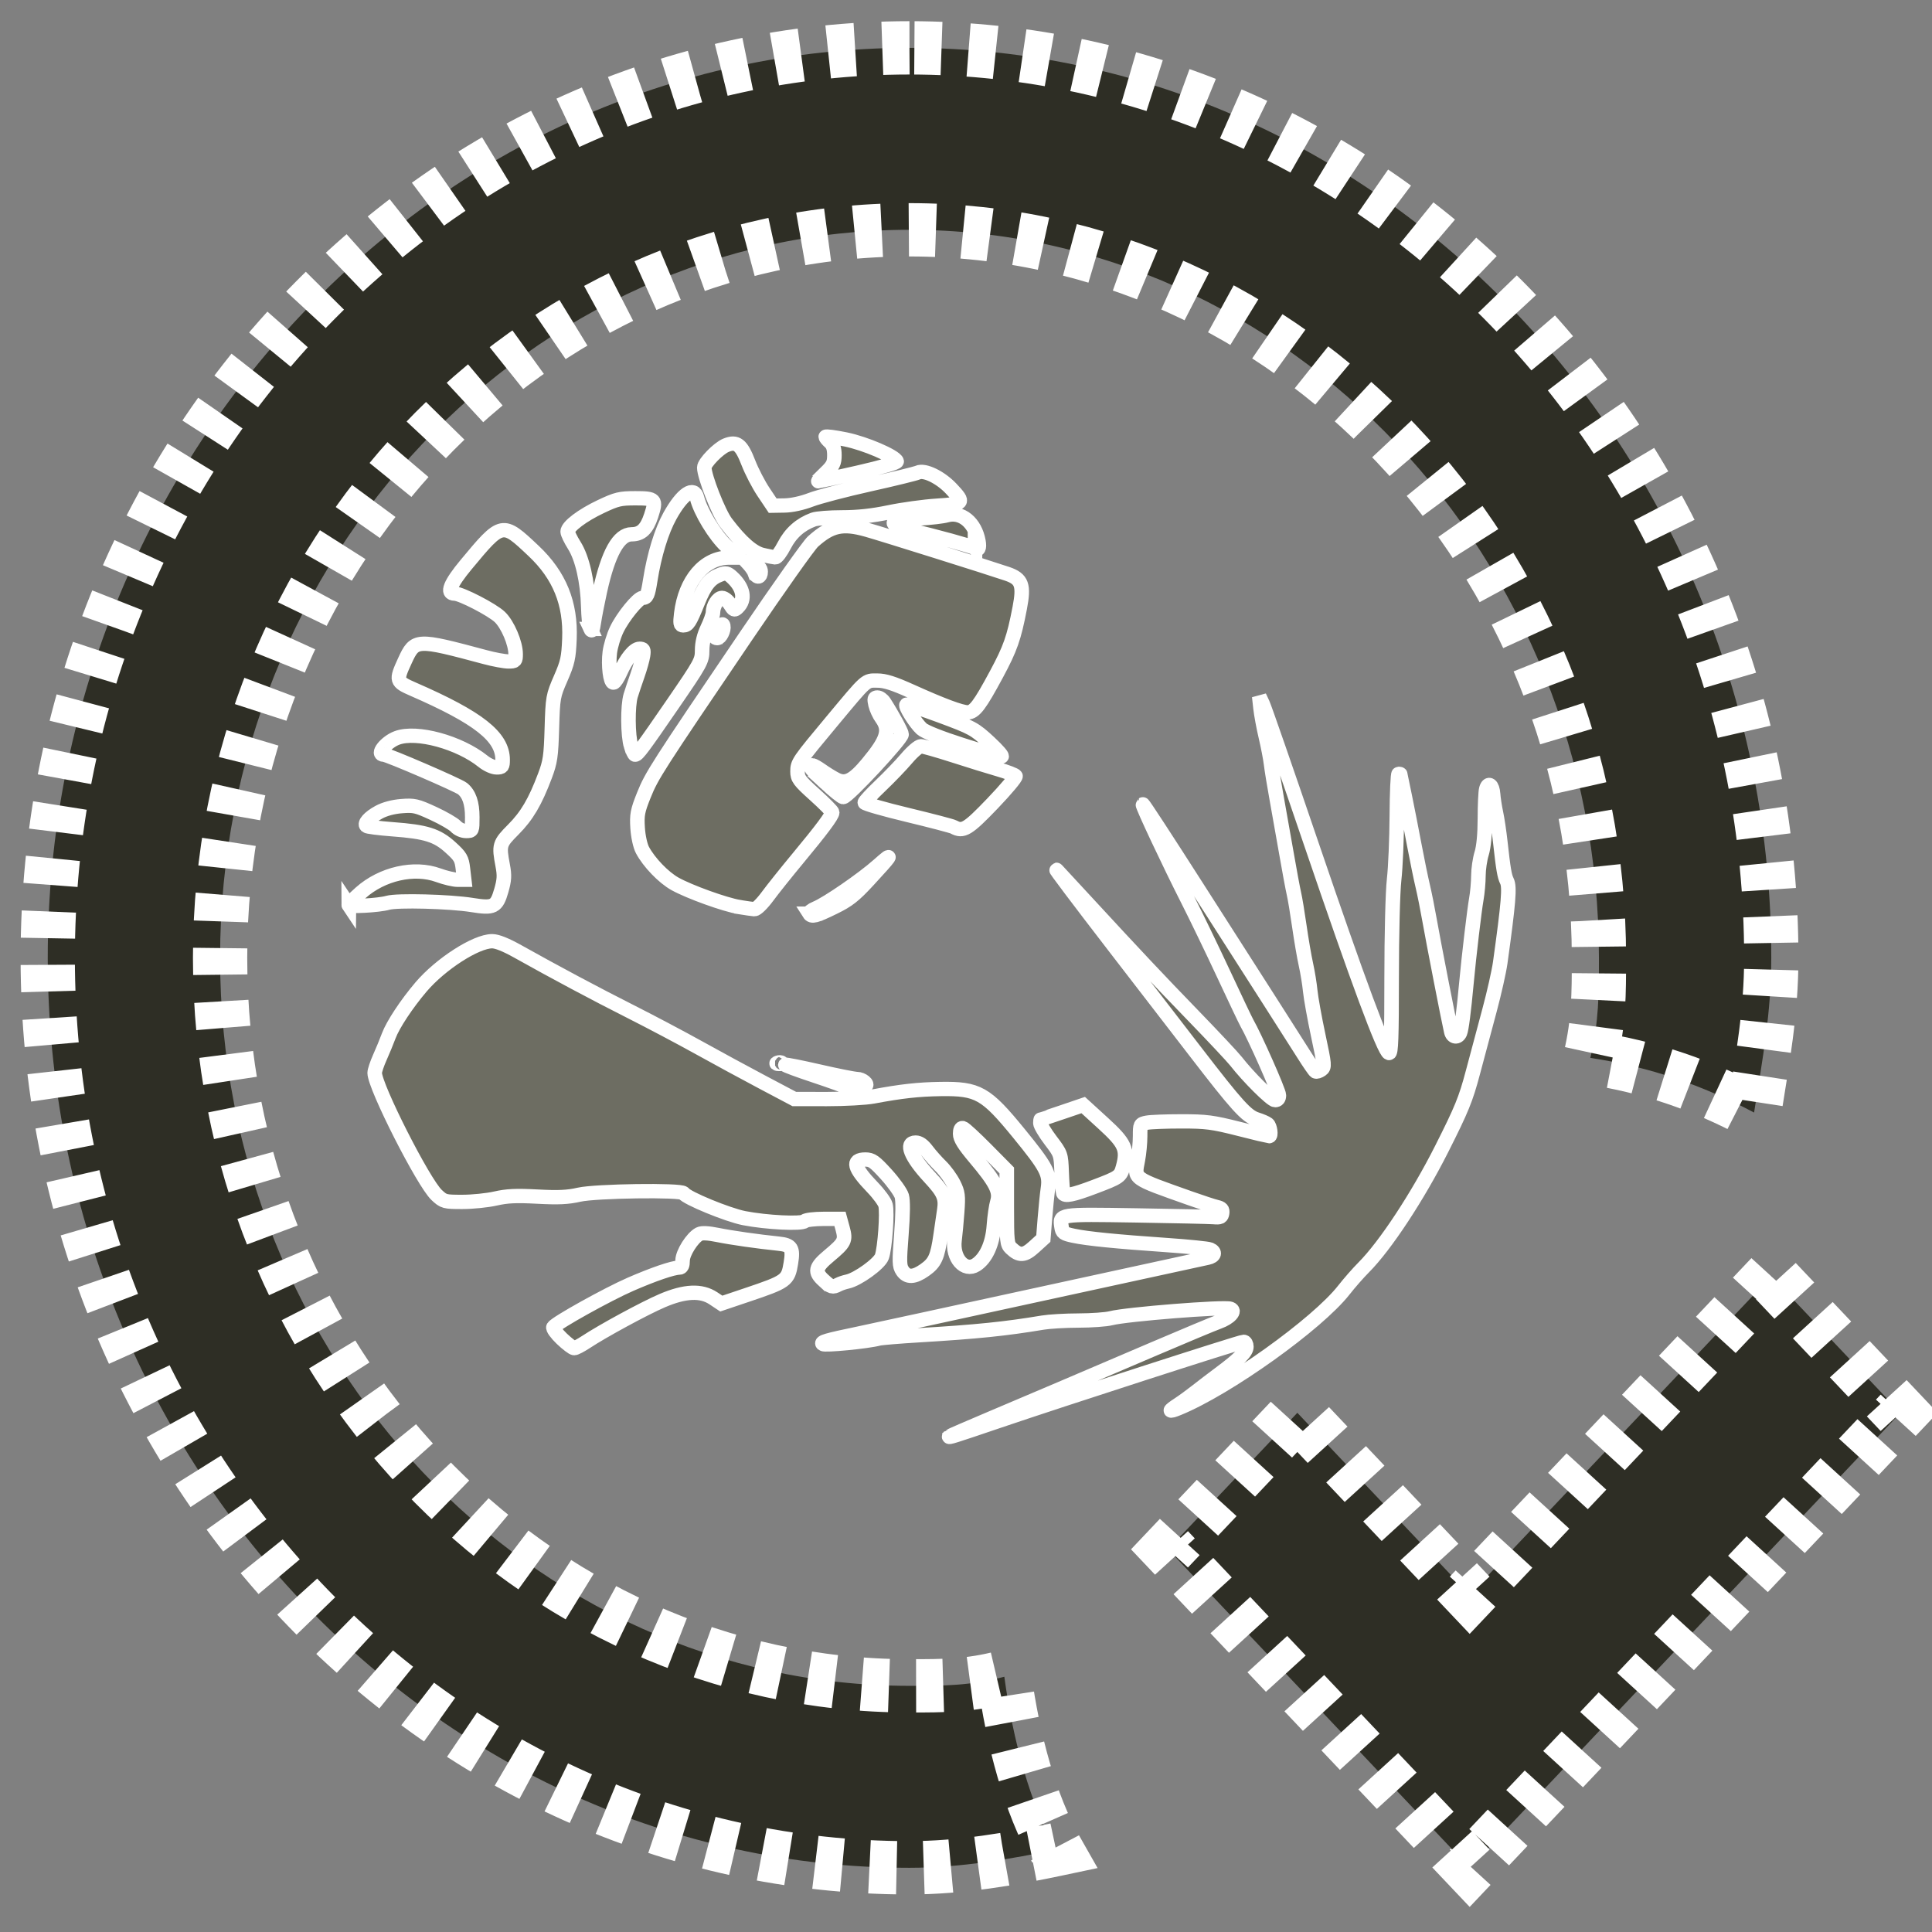
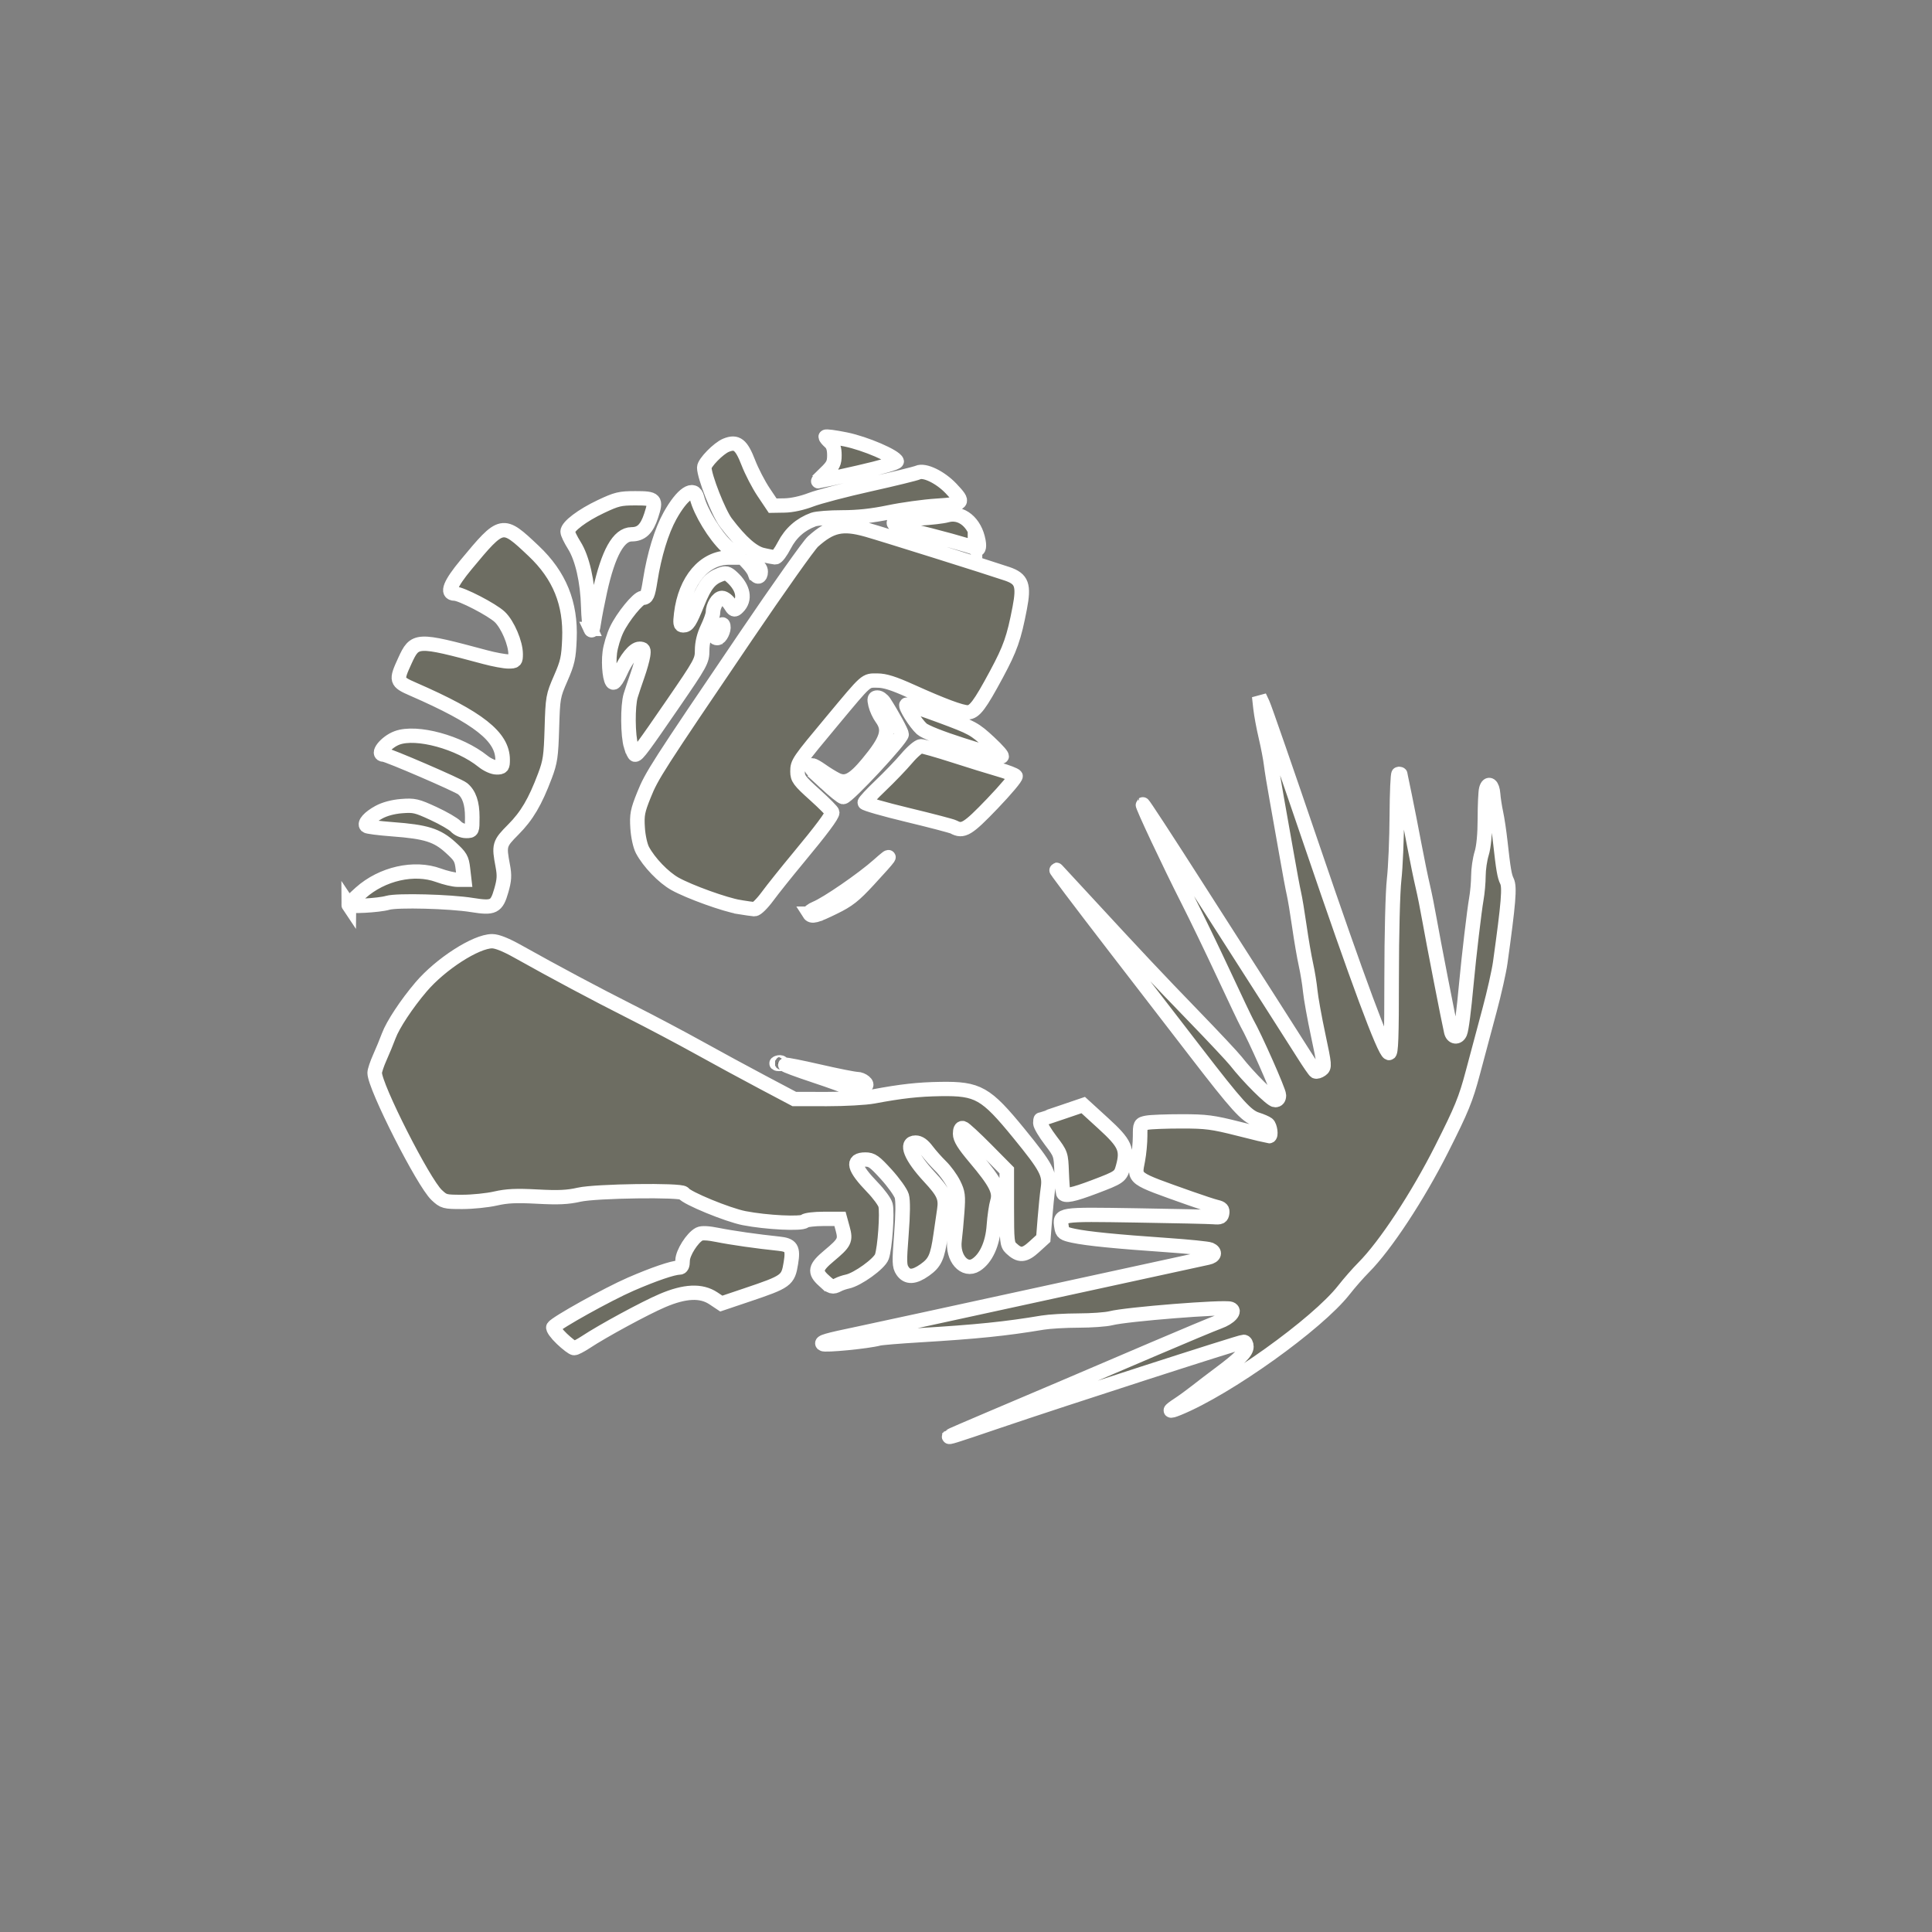
<svg xmlns="http://www.w3.org/2000/svg" xmlns:ns1="http://www.inkscape.org/namespaces/inkscape" xmlns:ns2="http://sodipodi.sourceforge.net/DTD/sodipodi-0.dtd" version="1.1" id="mdi-clock-check-outline" width="512" height="512" viewBox="0 0 512 512" ns1:version="1.1.1 (3bf5ae0d25, 2021-09-20)" ns2:docname="clock.svg">
  <rect x="0" y="0" width="512" height="512" fill="#808080" stroke="none" />
  <defs id="defs7" />
  <ns2:namedview pagecolor="#ffffff" bordercolor="#666666" borderopacity="1" objecttolerance="10" gridtolerance="10" guidetolerance="10" ns1:pageopacity="0" ns1:pageshadow="2" ns1:window-width="1902" ns1:window-height="995" id="namedview5" showgrid="false" fit-margin-top="0" fit-margin-left="0" fit-margin-right="0" fit-margin-bottom="0" ns1:zoom="0.69044441" ns1:cx="115.8674" ns1:cy="429.43356" ns1:window-x="-15" ns1:window-y="7" ns1:window-maximized="0" ns1:current-layer="mdi-clock-check-outline" ns1:pagecheckerboard="0" />
  <g id="g5225" transform="matrix(0.959,0,0,0.942,12.653,12.68)">
-     <path style="fill:#2e2e25;fill-opacity:1;stroke:#ffffff;stroke-width:15;stroke-miterlimit:4;stroke-dasharray:7.5, 7.5;stroke-dashoffset:0;stroke-opacity:1" d="M 238.125,0 C 107.148,0 0,115.2 0,256 c 0,140.8 107.148,256 238.125,256 14.288,0 28.593,-2.565 40.5,-5.125 -7.144,-12.8 -11.9,-30.705 -14.281,-48.625 -9.526,2.56 -16.693,2.562 -26.219,2.562 -104.781,0 -190.5,-92.172 -190.5,-204.812 0,-112.64 85.719,-204.812 190.5,-204.812 104.781,0 190.531,92.172 190.531,204.812 0,10.24 0.006,17.916 -2.375,28.156 16.67,2.56 30.962,7.695 45.25,15.375 2.381,-15.36 4.75,-28.171 4.75,-43.531 0,-140.8 -107.18,-256 -238.156,-256 z m 6.531,163.688 c 0.345,0.032 2.067,0.173 4.25,0.375 -0.179,-0.068 -0.352,-0.151 -0.531,-0.219 -3.093,-0.141 -4.056,-0.188 -3.719,-0.156 z M 476.281,345.594 392.938,435.188 345.312,384 309.594,422.406 392.938,512 512,384 Z" id="path3" />
    <path style="fill:#6d6d62;fill-opacity:1;stroke:#ffffff;stroke-width:4.026;stroke-miterlimit:4;stroke-dasharray:none;stroke-opacity:1" d="m 249.188,390.616 c 0.137,-0.13 5.238,-2.385 11.335,-5.01 12.568,-5.411 23.653,-10.22 45.24,-19.623 8.239,-3.589 16.264,-6.998 17.833,-7.575 3.056,-1.124 4.773,-3.088 3.218,-3.681 -1.7,-0.649 -28.758,1.537 -33.036,2.669 -1.318,0.349 -5.347,0.641 -8.952,0.649 -3.605,0.008 -8.054,0.27 -9.887,0.582 -10.296,1.754 -18.183,2.575 -34.191,3.555 -5.438,0.333 -10.426,0.753 -11.085,0.934 -3.086,0.845 -14.993,2.026 -15.485,1.536 -0.595,-0.592 0.864,-1.024 10.092,-2.987 3.296,-0.701 25.946,-5.704 50.333,-11.117 24.388,-5.413 45.083,-9.996 45.989,-10.184 1.859,-0.386 2.178,-1.619 0.599,-2.319 -0.577,-0.256 -5.902,-0.806 -11.834,-1.224 -14.077,-0.99 -22.048,-1.797 -25.853,-2.617 -2.77,-0.597 -3.11,-0.844 -3.345,-2.44 -0.545,-3.697 -0.902,-3.64 20.534,-3.3 10.697,0.169 20.393,0.391 21.547,0.492 1.777,0.156 2.126,-0.018 2.286,-1.136 0.147,-1.025 -0.188,-1.41 -1.498,-1.719 -0.928,-0.219 -4.248,-1.325 -7.379,-2.456 -16.091,-5.817 -15.414,-5.314 -14.409,-10.725 0.345,-1.857 0.627,-4.903 0.627,-6.77 0,-3.324 0.039,-3.401 1.873,-3.766 1.03,-0.205 5.33,-0.373 9.555,-0.373 6.836,0 8.577,0.23 15.795,2.087 4.462,1.148 8.251,2.087 8.421,2.087 0.643,0 0.276,-2.861 -0.44,-3.427 -0.412,-0.325 -1.739,-0.909 -2.948,-1.296 -2.886,-0.924 -5.396,-3.746 -17.109,-19.234 -1.904,-2.518 -11.757,-15.531 -21.896,-28.918 -10.138,-13.387 -17.45,-23.267 -16.249,-21.955 1.201,1.312 4.858,5.336 8.126,8.944 13.755,15.183 19.915,21.847 29.552,31.973 5.603,5.886 10.909,11.645 11.792,12.798 3.436,4.486 9.831,10.966 10.828,10.972 0.7,0.005 1.049,-0.454 1.049,-1.382 0,-1.157 -6.652,-16.443 -8.873,-20.389 -0.365,-0.648 -3.244,-6.812 -6.398,-13.699 -3.155,-6.887 -7.611,-16.278 -9.902,-20.869 -5.056,-10.129 -12.679,-26.63 -12.421,-26.886 0.103,-0.102 6.623,10.064 14.488,22.592 7.866,12.528 17.175,27.339 20.688,32.914 3.513,5.575 7.666,12.209 9.23,14.743 1.563,2.533 3.058,4.738 3.32,4.9 0.263,0.162 0.956,-0.055 1.541,-0.48 1.01,-0.735 0.97,-1.219 -0.801,-9.67 -1.026,-4.893 -2.019,-10.506 -2.208,-12.474 -0.189,-1.968 -0.725,-5.322 -1.191,-7.453 -0.466,-2.132 -1.281,-6.961 -1.811,-10.733 -0.53,-3.771 -1.209,-7.93 -1.51,-9.242 -0.301,-1.312 -1.233,-6.41 -2.072,-11.329 -0.839,-4.919 -2.053,-11.895 -2.699,-15.503 -0.646,-3.607 -1.333,-7.9 -1.527,-9.54 -0.194,-1.64 -0.852,-5.128 -1.462,-7.751 -0.61,-2.624 -1.268,-6.246 -1.464,-8.049 l -0.356,-3.279 0.956,2.087 c 0.526,1.148 6.607,18.991 13.515,39.651 12.785,38.24 20.048,58.144 21.377,58.585 0.577,0.192 0.74,-4.457 0.74,-21.206 0,-12.151 0.298,-24.129 0.687,-27.626 0.378,-3.396 0.715,-11.474 0.749,-17.95 0.034,-6.476 0.264,-11.776 0.511,-11.776 0.247,-4e-4 0.45,0.066 0.451,0.148 9.4e-4,0.082 0.544,2.832 1.206,6.112 0.662,3.279 1.85,9.451 2.641,13.714 0.791,4.263 1.846,9.495 2.346,11.627 0.5,2.132 1.344,6.425 1.877,9.54 0.944,5.518 5.394,28.77 6.019,31.452 0.372,1.595 1.779,1.77 2.4,0.298 0.414,-0.982 1.047,-5.986 1.79,-14.161 0.673,-7.398 2.179,-20.39 2.725,-23.502 0.311,-1.776 0.569,-4.728 0.573,-6.559 0.004,-1.831 0.408,-4.646 0.899,-6.256 0.567,-1.86 0.895,-5.447 0.9,-9.838 0.005,-3.801 0.174,-7.526 0.376,-8.277 0.559,-2.075 1.692,-1.223 1.877,1.412 0.09,1.286 0.45,3.68 0.799,5.32 0.349,1.64 0.881,5.262 1.183,8.049 0.834,7.71 1.168,9.725 1.839,11.09 0.819,1.667 0.474,5.963 -1.843,22.956 -0.34,2.492 -1.673,8.529 -2.964,13.416 -1.29,4.887 -3.362,12.774 -4.603,17.528 -1.966,7.53 -3.075,10.294 -8.609,21.465 -6.634,13.39 -15.588,27.238 -21.554,33.333 -1.518,1.551 -3.974,4.402 -5.457,6.334 -7.34,9.565 -32.236,27.682 -45.778,33.312 -2.773,1.153 -2.742,0.764 0.088,-1.116 1.236,-0.821 3.503,-2.501 5.037,-3.734 1.535,-1.233 4.366,-3.433 6.292,-4.889 5.501,-4.161 7.396,-6.109 7.396,-7.605 0,-0.756 -0.337,-1.374 -0.75,-1.374 -0.934,0 -50.074,16.162 -67.782,22.294 -12.572,4.353 -14.066,4.829 -13.509,4.301 z M 142.072,363.178 c -1.497,-1.448 -2.54,-2.925 -2.318,-3.283 0.748,-1.204 14.989,-9.266 21.317,-12.067 6.335,-2.804 11.708,-4.675 13.429,-4.675 0.662,0 0.936,-0.584 0.936,-1.997 0,-2.112 2.676,-6.42 4.625,-7.446 0.699,-0.368 2.434,-0.28 5.029,0.254 3.858,0.795 11.099,1.846 16.871,2.449 3.528,0.369 4.073,1.242 3.4,5.454 -0.786,4.917 -1.198,5.221 -12.19,8.992 l -7.037,2.414 -2.193,-1.483 c -3.365,-2.275 -7.862,-2.069 -14.101,0.645 -4.877,2.122 -16.426,8.497 -21.177,11.691 -1.378,0.926 -2.812,1.684 -3.187,1.684 -0.375,0 -1.907,-1.185 -3.404,-2.633 z m 72.375,-16.389 c -2.646,-2.459 -2.386,-3.695 1.468,-6.97 4.329,-3.68 4.642,-4.322 3.743,-7.668 l -0.729,-2.712 h -4.55 c -2.502,0 -4.838,0.288 -5.192,0.639 -0.876,0.872 -10.598,0.383 -16.765,-0.843 -4.527,-0.9 -15.886,-5.66 -16.722,-7.007 -0.611,-0.984 -24.284,-0.65 -28.84,0.407 -3.194,0.741 -5.71,0.86 -11.572,0.543 -5.862,-0.316 -8.377,-0.198 -11.572,0.543 -2.245,0.521 -6.361,0.947 -9.147,0.947 -4.898,0 -5.132,-0.064 -7.098,-1.938 -3.669,-3.497 -17.124,-30.493 -17.124,-34.358 0,-0.618 0.637,-2.566 1.415,-4.327 0.778,-1.761 1.892,-4.512 2.476,-6.112 1.139,-3.123 4.946,-8.986 8.922,-13.742 5.399,-6.457 15.181,-12.863 19.643,-12.863 1.353,0 3.769,0.981 7.117,2.89 10.295,5.87 21.508,11.958 31.134,16.902 5.438,2.793 13.932,7.366 18.875,10.161 4.943,2.796 12.898,7.188 17.677,9.762 l 8.688,4.679 8.988,0.014 c 4.943,0.008 10.741,-0.321 12.883,-0.73 7.719,-1.474 12.391,-2.001 18.575,-2.097 10.347,-0.16 12.486,1.077 21.674,12.537 7.572,9.446 8.561,11.338 8.001,15.309 -0.234,1.66 -0.622,5.537 -0.862,8.616 l -0.436,5.598 -2.519,2.338 c -2.734,2.538 -4.067,2.62 -6.383,0.394 -1.108,-1.065 -1.198,-1.933 -1.198,-11.522 v -10.37 l -5.692,-5.856 c -3.131,-3.221 -6.029,-5.943 -6.441,-6.049 -0.476,-0.123 -0.749,0.461 -0.749,1.6 0,1.339 1.054,3.066 4.159,6.815 5.737,6.927 6.981,9.406 6.14,12.241 -0.358,1.207 -0.797,4.29 -0.976,6.85 -0.356,5.093 -2.196,9.185 -4.933,10.969 -3.165,2.063 -6.58,-1.902 -5.948,-6.905 0.192,-1.516 0.518,-5.088 0.725,-7.937 0.335,-4.609 0.228,-5.486 -0.973,-7.955 -0.742,-1.526 -2.338,-3.756 -3.546,-4.956 -1.208,-1.2 -2.939,-3.188 -3.846,-4.418 -1.127,-1.528 -2.113,-2.236 -3.117,-2.236 -2.921,0 -1.324,4.046 3.825,9.688 3.949,4.328 4.625,5.852 4.115,9.279 -0.18,1.21 -0.628,4.346 -0.996,6.97 -0.886,6.322 -1.571,7.862 -4.409,9.908 -2.95,2.127 -4.857,2.2 -6.151,0.236 -0.872,-1.324 -0.905,-2.431 -0.306,-10.285 0.432,-5.67 0.469,-9.493 0.104,-10.745 -0.312,-1.069 -2.242,-3.819 -4.289,-6.112 -3.224,-3.61 -3.994,-4.168 -5.751,-4.168 -3.837,0 -3.252,2.342 1.954,7.824 1.751,1.844 3.37,4.09 3.597,4.992 0.53,2.102 -0.168,12.12 -1.013,14.532 -0.691,1.971 -6.717,6.393 -9.525,6.989 -0.824,0.175 -1.966,0.57 -2.538,0.878 -1.554,0.837 -1.958,0.718 -3.989,-1.17 z m 66.181,-24.607 c -0.146,-0.436 -0.348,-3.086 -0.449,-5.889 -0.181,-5.037 -0.216,-5.14 -3.029,-8.907 -1.565,-2.096 -2.846,-4.297 -2.846,-4.891 0,-0.594 0.07,-1.081 0.156,-1.081 0.086,0 2.749,-0.898 5.918,-1.997 l 5.762,-1.997 5.516,5.127 c 6.093,5.662 6.836,7.336 5.482,12.339 -0.72,2.662 -1.042,2.888 -7.855,5.516 -6.007,2.317 -8.316,2.792 -8.656,1.778 z M 220.976,292.488 c -0.494,-0.318 -4.611,-1.833 -9.149,-3.367 -4.537,-1.534 -8.14,-2.898 -8.007,-3.031 0.134,-0.133 4.323,0.712 9.31,1.877 4.987,1.166 9.703,2.119 10.48,2.119 1.453,0 3.193,1.462 2.338,1.964 -1.192,0.7 -4.158,0.961 -4.973,0.437 z m -19.287,-6.982 c 0.433,-0.172 0.949,-0.151 1.148,0.047 0.199,0.198 -0.155,0.339 -0.786,0.313 -0.698,-0.029 -0.84,-0.17 -0.362,-0.36 z m 8.793,-41.939 c -0.208,-0.335 0.599,-1.015 1.792,-1.511 3.112,-1.294 12.988,-8.217 17.303,-12.13 4.344,-3.94 3.625,-2.859 -2.846,4.272 -3.957,4.361 -5.532,5.62 -9.513,7.602 -4.986,2.483 -6.109,2.778 -6.737,1.767 z m -19.338,-1.844 c -3.965,-0.657 -13.838,-4.277 -17.805,-6.527 -3.17,-1.798 -7.191,-6.05 -8.996,-9.512 -0.622,-1.193 -1.193,-3.857 -1.34,-6.252 -0.226,-3.669 -0.015,-4.787 1.744,-9.242 2.174,-5.507 3.531,-7.657 28.141,-44.609 9.104,-13.67 17.463,-25.682 18.575,-26.694 4.982,-4.533 8.157,-5.237 14.907,-3.308 4.039,1.154 34.312,10.834 38.809,12.409 4.013,1.406 4.633,3.152 3.415,9.612 -1.592,8.444 -2.606,11.381 -6.419,18.604 -4.611,8.732 -6.094,10.733 -7.96,10.733 -1.803,0 -6.976,-1.963 -15.563,-5.907 -4.954,-2.275 -7.293,-3.028 -9.414,-3.032 -3.324,-0.006 -2.731,-0.544 -12.359,11.212 -9.505,11.606 -9.685,11.874 -9.685,14.383 0,1.948 0.488,2.617 4.794,6.561 2.636,2.415 4.794,4.638 4.794,4.939 0,0.872 -3.014,4.98 -9.372,12.773 -3.249,3.983 -7.092,8.879 -8.54,10.882 -1.472,2.035 -3.057,3.61 -3.595,3.571 -0.529,-0.038 -2.388,-0.306 -4.13,-0.594 z M 83.158,241.124 c 0,-0.224 1.484,-1.756 3.298,-3.406 5.937,-5.399 14.81,-7.44 21.508,-4.946 1.871,0.697 4.239,1.267 5.261,1.267 h 1.859 l -0.358,-3.13 c -0.321,-2.807 -0.673,-3.422 -3.414,-5.956 -3.733,-3.452 -6.745,-4.414 -16.025,-5.119 -3.71,-0.282 -6.937,-0.702 -7.169,-0.934 -0.726,-0.722 0.736,-2.392 3.385,-3.865 1.606,-0.893 3.924,-1.525 6.29,-1.714 3.436,-0.274 4.165,-0.103 8.787,2.067 2.772,1.302 5.554,2.945 6.182,3.651 0.665,0.748 1.853,1.285 2.846,1.285 1.7,0 1.705,-0.011 1.705,-3.905 0,-3.946 -0.86,-6.504 -2.698,-8.021 -1.198,-0.989 -20.659,-9.539 -21.713,-9.539 -2.21,0 0.52,-3.558 3.628,-4.73 5.409,-2.039 17.223,1.242 23.766,6.601 1.183,0.969 2.802,1.707 3.745,1.707 1.508,0 1.661,-0.198 1.661,-2.146 0,-6.506 -6.619,-11.824 -24.717,-19.859 -4.736,-2.102 -4.821,-2.398 -2.301,-7.987 2.802,-6.215 3.155,-6.231 22.184,-1.037 2.449,0.669 5.348,1.216 6.441,1.216 1.868,0 1.988,-0.124 1.988,-2.065 0,-3.083 -2.194,-8.329 -4.37,-10.448 -2.111,-2.055 -10.683,-6.568 -12.477,-6.568 -2.314,0 -1.242,-2.764 3.162,-8.159 9.95,-12.188 9.985,-12.195 18.676,-3.83 7.134,6.867 10.278,14.741 9.876,24.736 -0.213,5.305 -0.505,6.647 -2.415,11.102 -2.108,4.919 -2.18,5.332 -2.435,14.012 -0.232,7.913 -0.454,9.459 -1.92,13.416 -2.72,7.34 -4.986,11.253 -8.739,15.093 -3.873,3.963 -3.994,4.383 -2.924,10.139 0.516,2.777 0.445,4.047 -0.394,7.022 -1.305,4.63 -2.132,5.048 -8.066,4.076 -6.149,-1.007 -20.726,-1.395 -23.324,-0.621 -2.453,0.731 -10.79,1.188 -10.79,0.592 z M 250.337,219.195 c -0.494,-0.274 -6.224,-1.801 -12.733,-3.395 -6.509,-1.594 -11.834,-3.15 -11.834,-3.459 0,-0.309 1.963,-2.462 4.363,-4.786 2.4,-2.323 5.651,-5.767 7.225,-7.653 1.574,-1.886 3.344,-3.428 3.934,-3.428 0.59,0 4.686,1.186 9.103,2.635 4.417,1.449 9.975,3.201 12.351,3.894 2.376,0.692 4.484,1.523 4.685,1.846 0.2,0.323 -2.664,3.803 -6.366,7.733 -6.851,7.275 -8.12,8.056 -10.728,6.612 z m -35.342,-12.358 c -3.948,-3.706 -4.902,-4.996 -3.695,-4.996 0.281,0 1.427,0.665 2.547,1.477 1.12,0.812 2.893,1.926 3.94,2.475 2.741,1.436 4.844,0.367 8.792,-4.466 5.442,-6.663 6.282,-9.392 3.911,-12.706 -0.7,-0.978 -1.48,-2.696 -1.735,-3.819 -0.382,-1.687 -0.291,-2.041 0.528,-2.041 0.545,0 1.374,0.604 1.843,1.342 2.193,3.456 4.83,8.384 4.83,9.028 0,1.297 -14.957,17.655 -16.143,17.655 -0.337,0 -2.505,-1.777 -4.818,-3.948 z m 37.803,-10.697 c -5.989,-1.947 -10.396,-3.727 -11.292,-4.56 -1.707,-1.586 -4.641,-6.345 -4.189,-6.794 0.169,-0.168 4.429,1.252 9.465,3.157 8.751,3.31 9.345,3.641 13.397,7.469 2.332,2.203 3.835,3.987 3.341,3.963 -0.494,-0.023 -5.319,-1.48 -10.721,-3.236 z m -91.597,0.345 c -0.913,-2.909 -0.976,-11.377 -0.107,-14.277 0.351,-1.171 1.196,-3.739 1.877,-5.707 0.681,-1.968 1.367,-4.45 1.525,-5.515 0.244,-1.651 0.103,-1.938 -0.948,-1.938 -1.456,0 -3.644,2.727 -5.383,6.708 -0.68,1.558 -1.505,2.832 -1.833,2.832 -0.882,0 -1.464,-4.914 -1.009,-8.534 0.218,-1.738 1.061,-4.588 1.874,-6.332 1.684,-3.618 5.97,-8.984 7.175,-8.984 1.16,0 1.472,-0.725 2.117,-4.915 1.107,-7.191 3.124,-13.905 5.458,-18.172 3.418,-6.248 6.644,-8.448 7.46,-5.087 0.964,3.971 4.975,10.671 8.21,13.714 l 3.328,3.13 h -2.684 c -6.783,0 -12.083,6.34 -13.199,15.79 -0.32,2.712 -0.229,3.29 0.519,3.29 1.274,0 1.796,-0.829 3.995,-6.344 2.036,-5.109 3.429,-6.868 6.288,-7.946 1.505,-0.567 1.935,-0.473 3.203,0.706 3.201,2.974 3.812,6.28 1.573,8.508 -0.899,0.895 -1.06,0.829 -2.088,-0.853 -0.612,-1.002 -1.613,-1.822 -2.225,-1.822 -1.156,0 -2.502,2.229 -2.502,4.143 0,0.608 -0.671,2.541 -1.492,4.295 -0.983,2.102 -1.494,4.247 -1.498,6.291 -0.006,2.99 -0.299,3.536 -8.168,15.204 -8.164,12.106 -9.685,14.19 -10.361,14.19 -0.198,0 -0.696,-1.069 -1.106,-2.376 z m 23.223,-30.746 c 0,-0.18 0.458,-1.186 1.018,-2.236 0.76,-1.424 1.074,-1.651 1.236,-0.896 0.256,1.19 -0.844,3.46 -1.677,3.46 -0.318,0 -0.578,-0.147 -0.578,-0.328 z m -34.431,-2.262 c -0.271,-0.604 -0.552,-3.422 -0.623,-6.261 -0.178,-7.087 -1.653,-13.669 -3.867,-17.248 -1.004,-1.623 -1.825,-3.364 -1.825,-3.867 0,-1.482 4.041,-4.586 9.207,-7.072 4.332,-2.085 5.277,-2.315 9.505,-2.315 5.546,0 5.826,0.315 4.354,4.897 -1.207,3.757 -2.731,5.239 -5.385,5.239 -3.583,0 -6.457,5.241 -8.79,16.028 -0.682,3.154 -1.43,7.077 -1.662,8.716 -0.319,2.255 -0.542,2.714 -0.915,1.883 z m 45.409,-15.745 c -0.204,-0.574 -0.937,-1.673 -1.629,-2.442 l -1.259,-1.398 2.247,1.061 c 1.642,0.776 2.247,1.433 2.247,2.442 0,1.619 -1.072,1.844 -1.606,0.337 z m 2.285,-5.032 c -2.829,-0.629 -6.121,-3.553 -10.277,-9.129 -2.02,-2.711 -5.981,-12.974 -5.981,-15.499 0,-1.32 3.929,-5.414 6.026,-6.278 2.933,-1.209 4.215,-0.185 6.152,4.916 0.931,2.45 2.824,6.172 4.207,8.272 l 2.515,3.819 3.283,-0.054 c 2.008,-0.033 4.836,-0.659 7.281,-1.613 2.199,-0.858 9.479,-2.801 16.179,-4.32 6.699,-1.518 12.725,-3.018 13.391,-3.333 1.805,-0.854 6.221,1.32 9.191,4.527 3.751,4.049 3.535,4.312 -3.959,4.798 -3.543,0.23 -9.47,1.061 -13.172,1.846 -4.659,0.989 -8.659,1.428 -12.994,1.428 -3.445,0 -7.022,0.283 -7.95,0.63 -3.57,1.333 -6.279,3.772 -8.037,7.237 -0.966,1.904 -2.089,3.433 -2.497,3.398 -0.407,-0.035 -1.918,-0.325 -3.357,-0.645 z m 58.548,-1.968 c -0.412,-0.41 -11.923,-3.634 -17.092,-4.787 -4.529,-1.01 -6.539,-2.291 -4.567,-2.911 0.594,-0.187 3.507,-0.475 6.473,-0.641 2.966,-0.166 6.301,-0.563 7.411,-0.882 4.004,-1.151 7.778,1.997 8.722,7.277 0.352,1.968 -0.064,2.822 -0.947,1.944 z m -41.251,-21.173 c 2.061,-2.051 2.397,-2.748 2.397,-4.976 0,-1.833 -0.35,-2.906 -1.198,-3.67 -0.659,-0.594 -1.198,-1.264 -1.198,-1.49 0,-0.226 2.494,0.11 5.543,0.745 5.386,1.123 13.623,4.728 14.064,6.156 0.118,0.382 -4.132,1.647 -10.523,3.13 -5.896,1.369 -10.892,2.489 -11.1,2.489 -0.209,0 0.699,-1.073 2.017,-2.385 z" id="path2577" />
  </g>
  <g ns1:groupmode="layer" id="layer1" ns1:label="Layer 1" />
</svg>